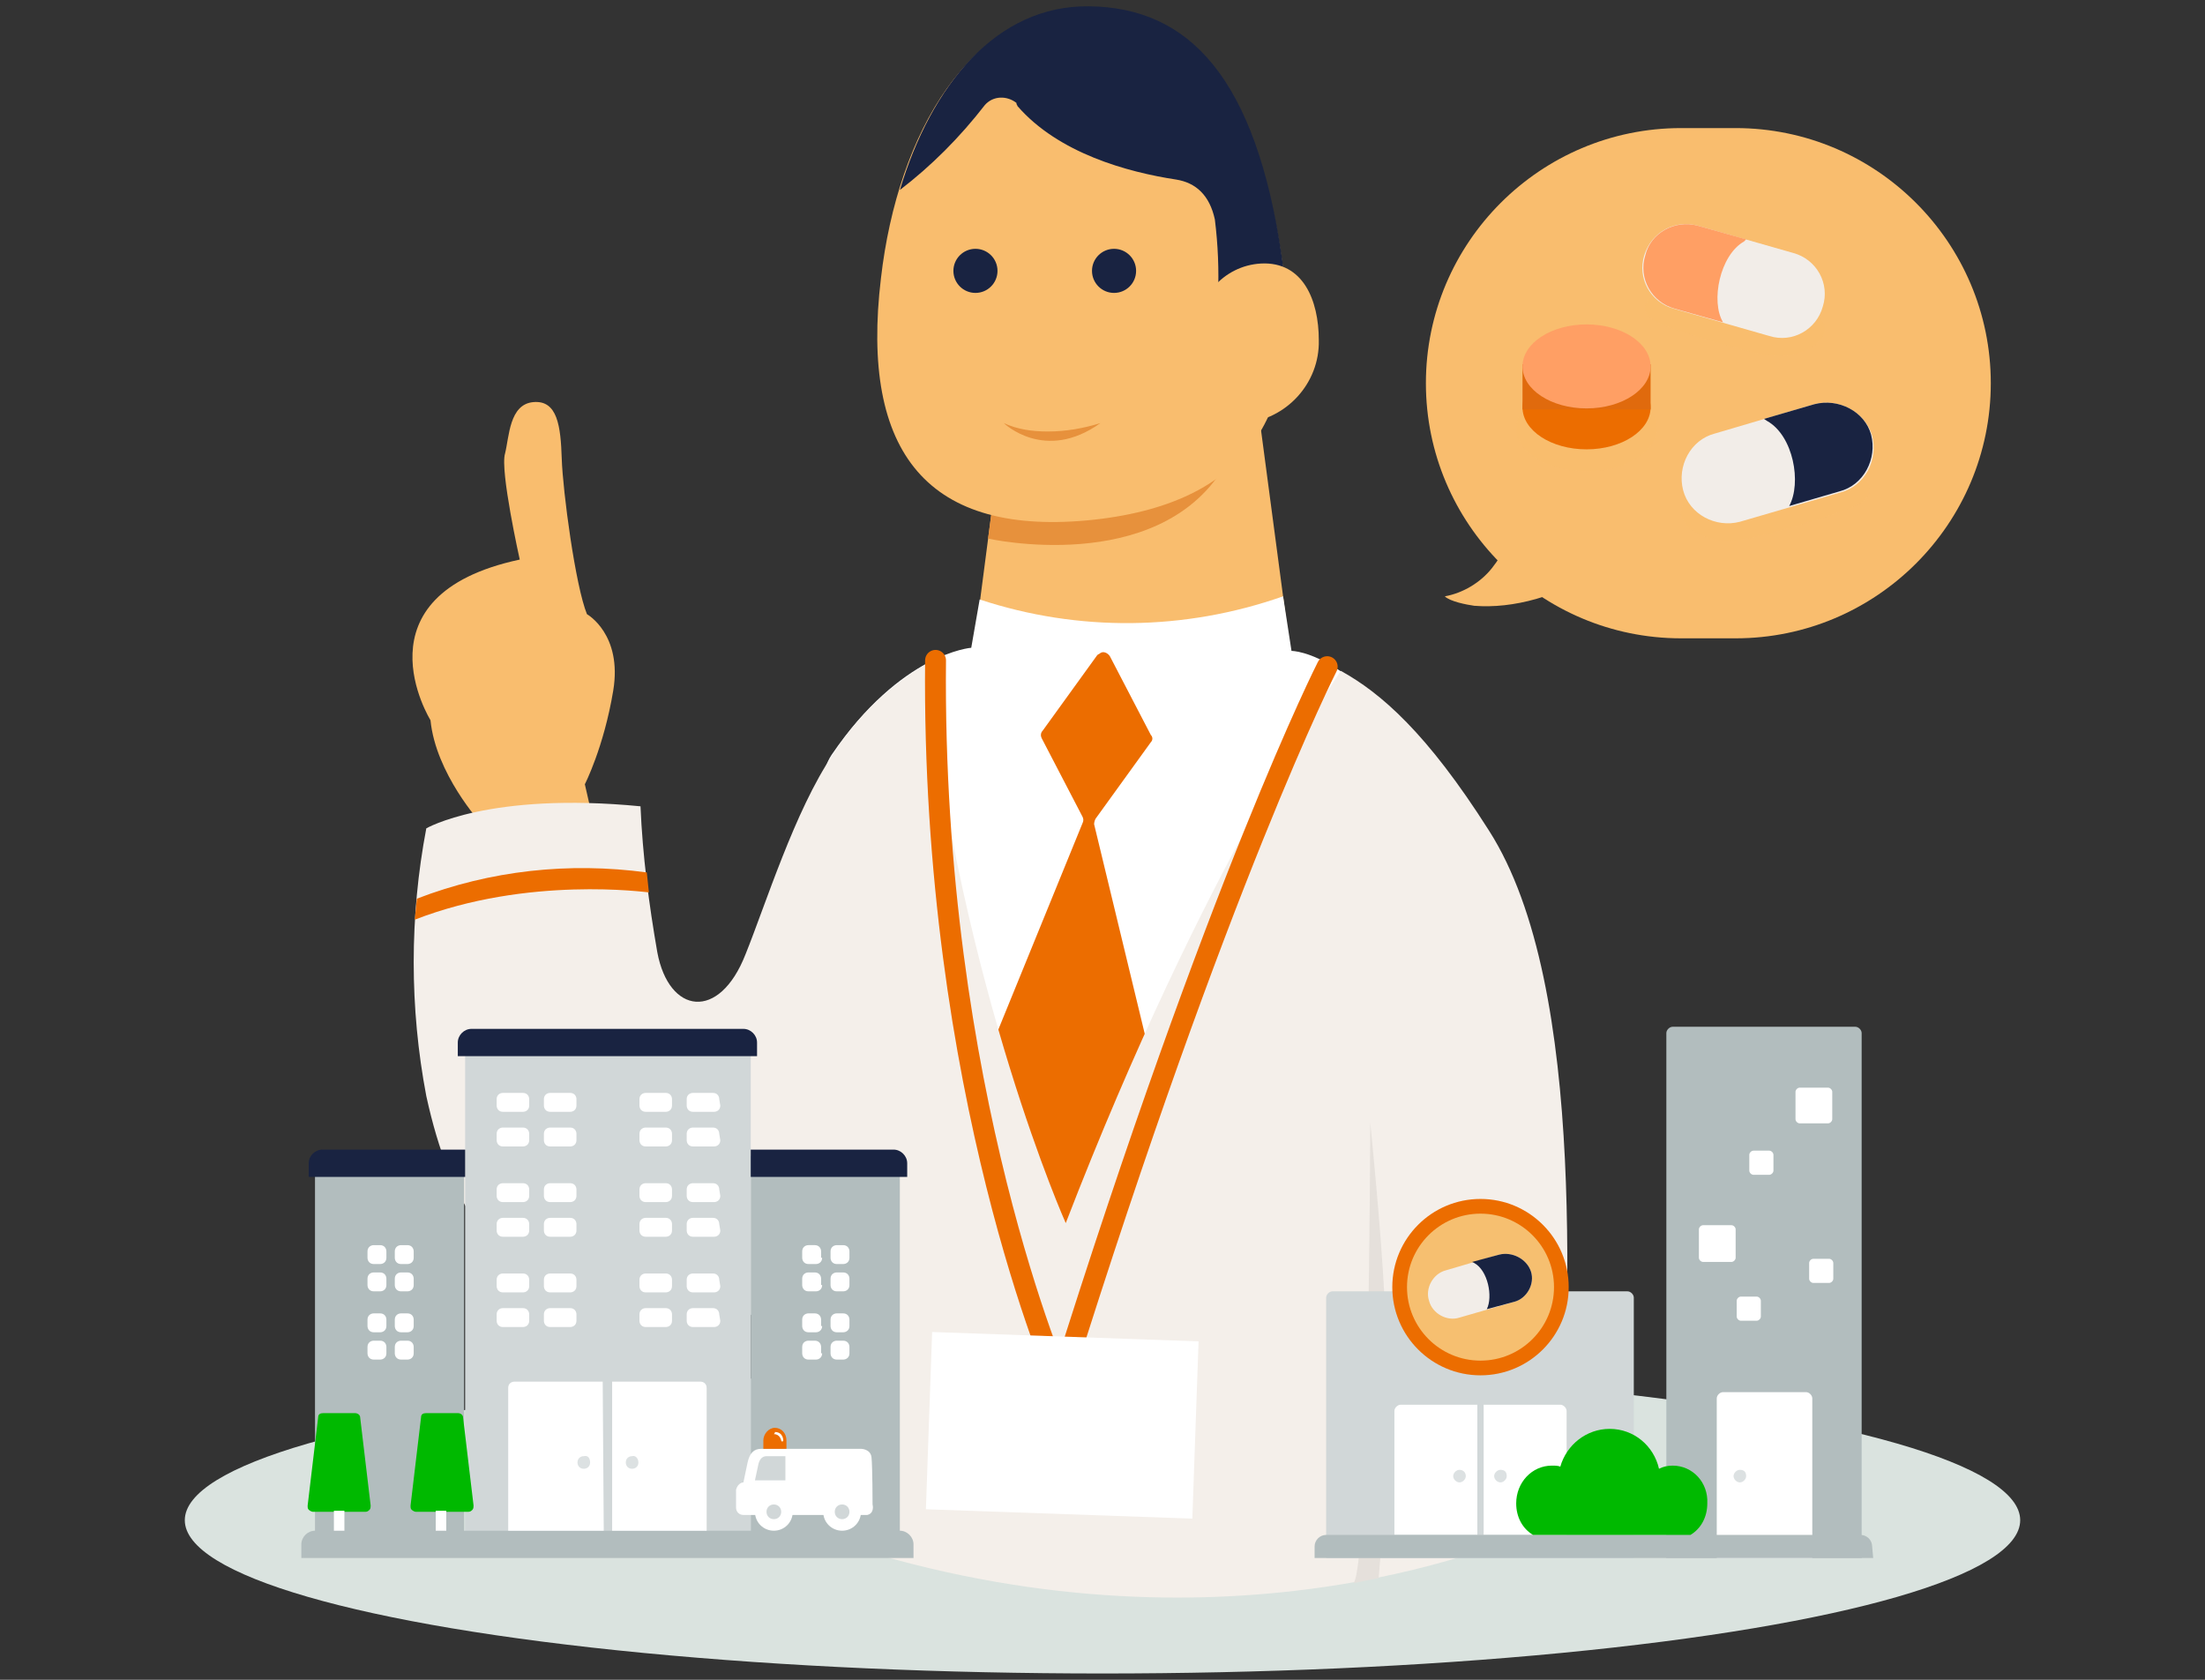
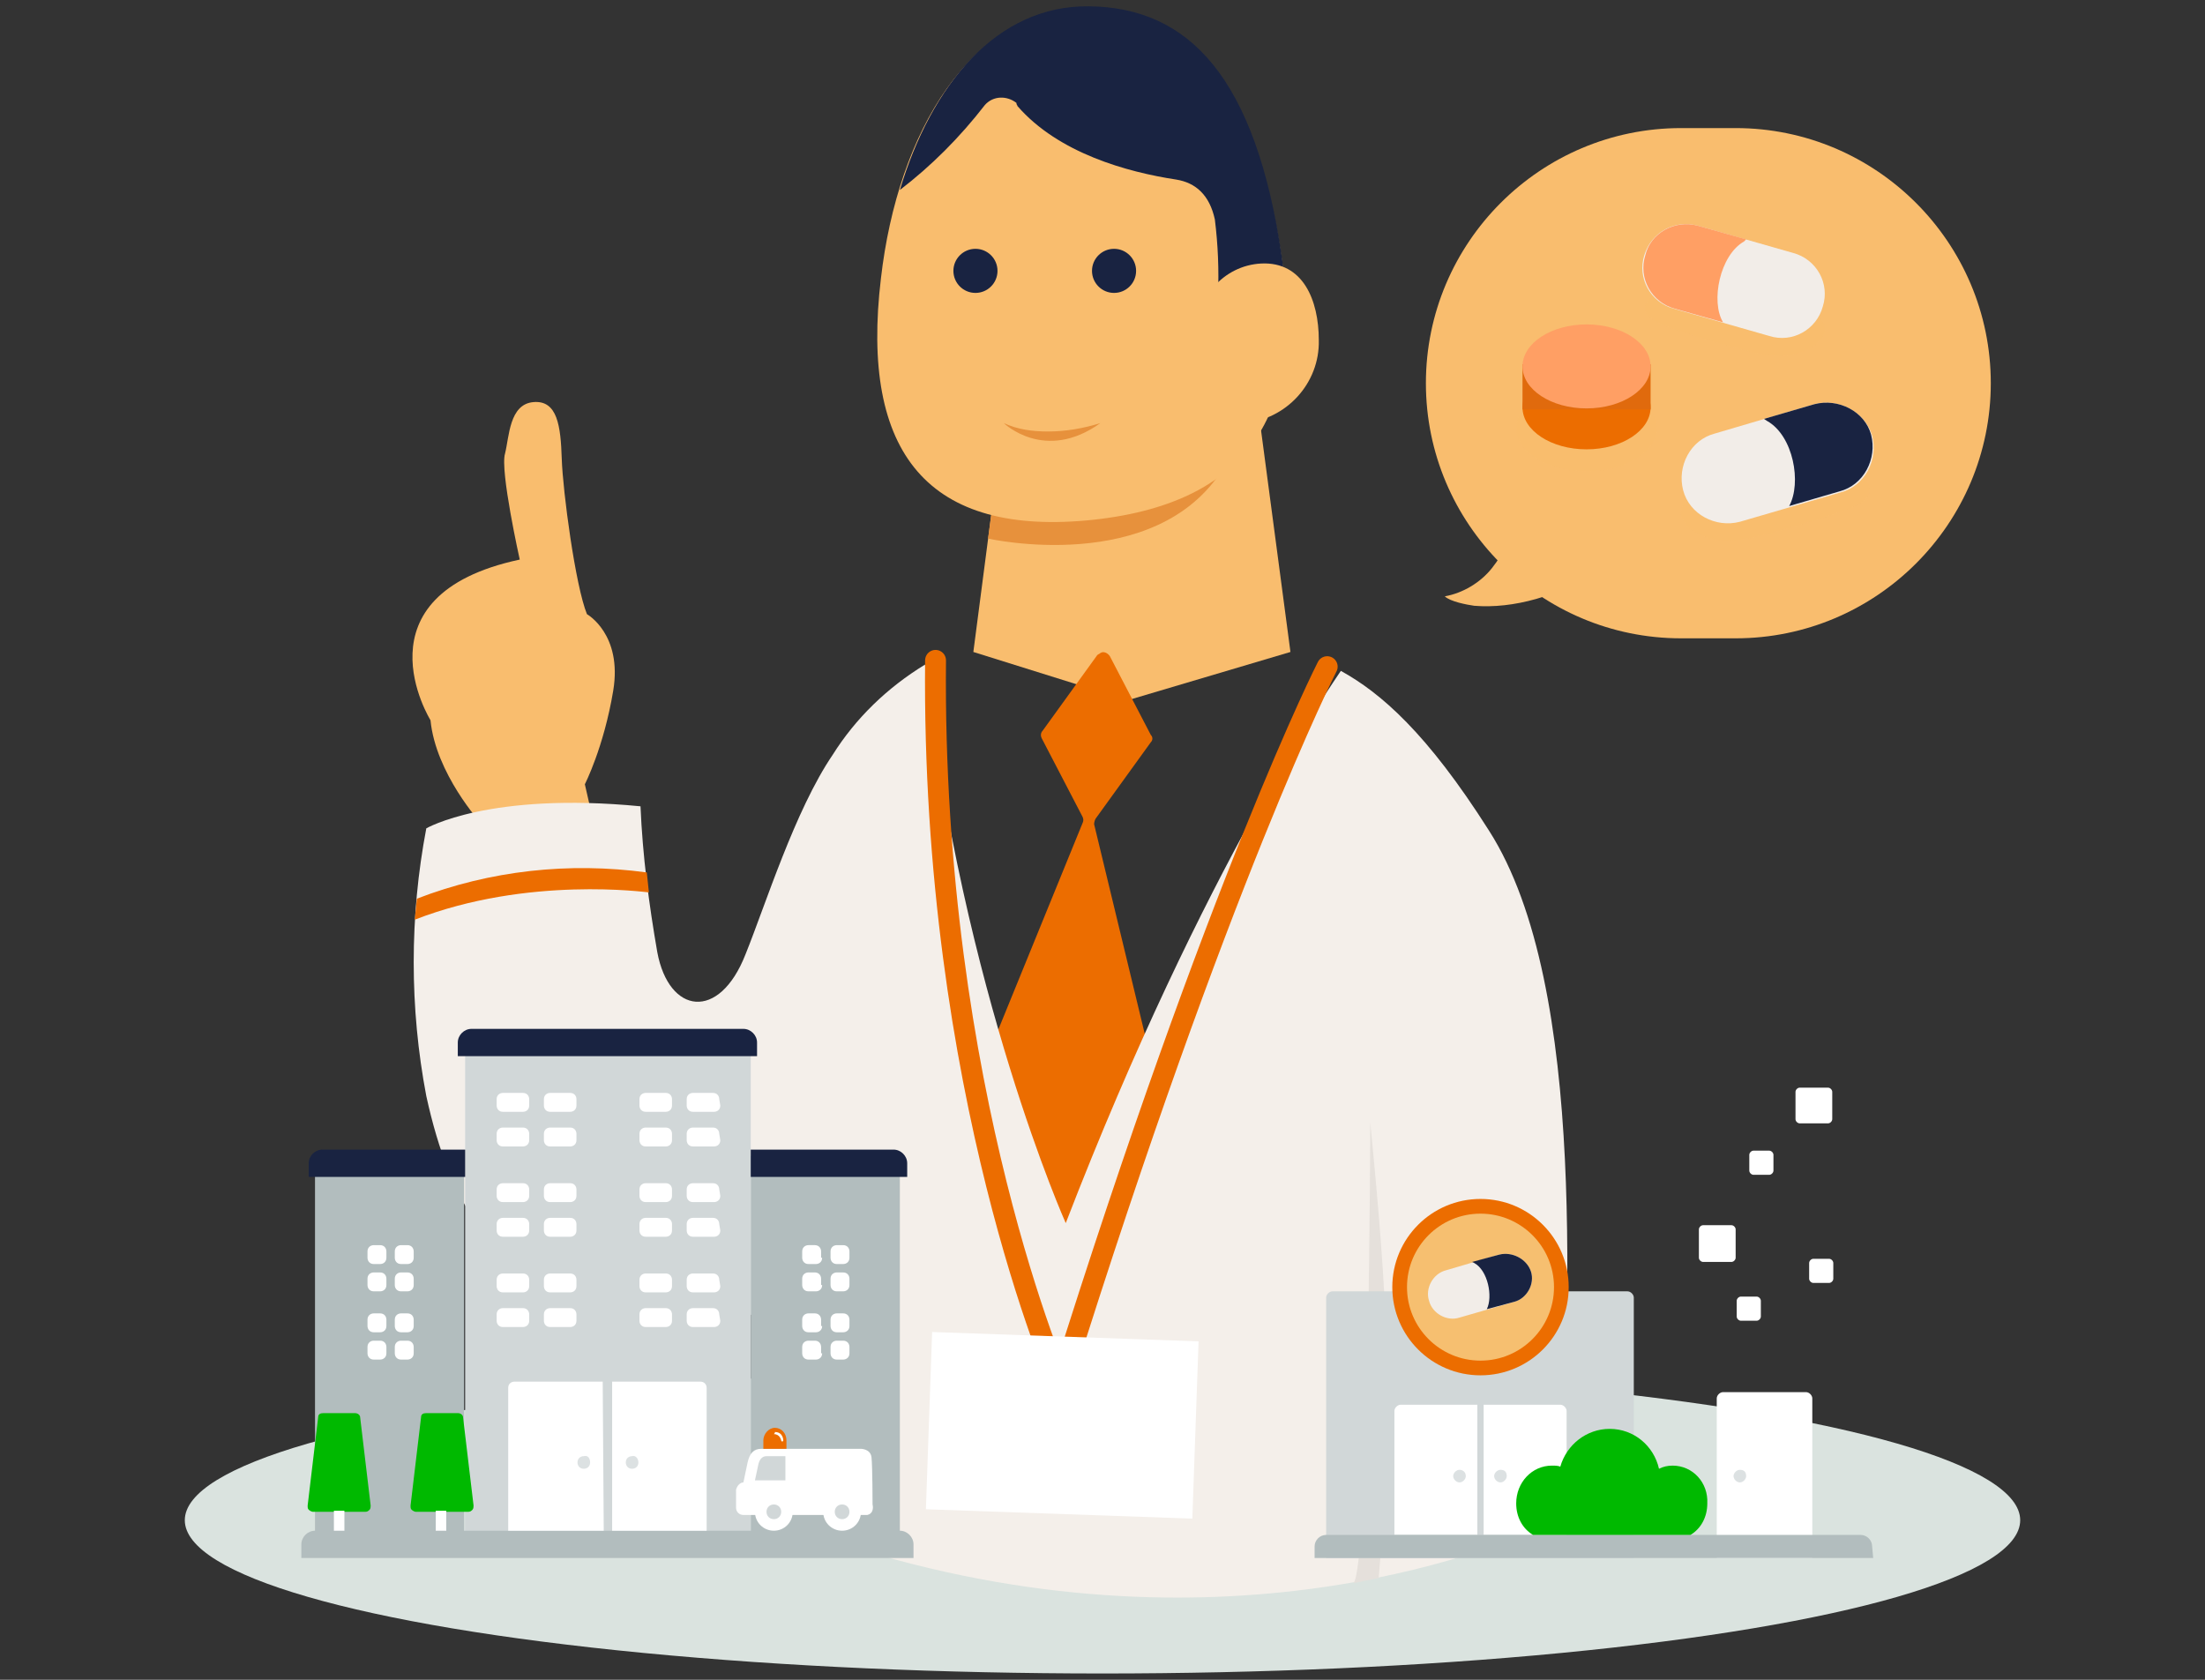
<svg xmlns="http://www.w3.org/2000/svg" version="1.1" id="レイヤー_1" x="0px" y="0px" viewBox="0 0 210 160" style="enable-background:new 0 0 210 160;" xml:space="preserve">
  <rect x="0" y="0" width="210" height="160" fill="#333333" stroke="none" />
  <style type="text/css">
	.st0{fill:#DAE3DF;}
	.st1{fill-rule:evenodd;clip-rule:evenodd;fill:#F9BD6E;}
	.st2{fill:#F9BD6E;}
	.st3{fill:#E7913C;}
	.st4{fill:#192341;}
	.st5{fill:#FFFFFF;}
	.st6{fill:#EC6D00;}
	.st7{fill:#F4EFEA;}
	.st8{fill:none;stroke:#EC6D00;stroke-width:1.989;stroke-linecap:round;stroke-linejoin:round;}
	.st9{fill:#E5E0DB;}
	.st10{fill:#B2BDBE;}
	.st11{fill:#D1D7D8;}
	.st12{fill:#00B900;}
	.st13{fill:#DCE1E2;}
	.st14{fill:#F6BF70;}
	.st15{fill:#F2EDE8;}
	.st16{opacity:0.65;fill:#F9BD6E;enable-background:new    ;}
	.st17{fill:#E06A0D;}
	.st18{fill:#FF9F64;}
</style>
  <g>
    <ellipse class="st0" cx="105" cy="144.8" rx="87.4" ry="14.6" />
    <g>
      <path class="st1" d="M47.1,83.9l-1.3-5.5c0,0-4.3-4.7-4.8-9.8c0,0-7.4-11.9,8.5-15.3c0,0-1.9-8.5-1.4-10.1    c0.4-1.6,0.4-4.7,2.7-4.9s2.6,2.3,2.7,5.4c0.1,3.1,1.3,12.1,2.4,14.8c0,0,3.4,1.9,2.5,7.3s-2.7,8.9-2.7,8.9l1.6,7L47.1,83.9    L47.1,83.9z" />
      <polygon class="st2" points="122.9,62.1 107.4,66.7 92.7,62.1 96.1,36 119,32.7   " />
      <path class="st3" d="M94.8,46.1l-0.7,5.2c0,0,16,3.6,22.4-6.7c-4.6,1.6-9.4,2.4-14.2,2.2C97.9,46.6,94.8,46.1,94.8,46.1z" />
      <path class="st2" d="M122.1,24.8c2,13.8-2.5,23-17.9,24.7c-15.8,1.7-22.3-6.3-20.3-23c1.6-13.9,8.6-25.8,19.7-25.6    C113.2,0.9,119.5,7.5,122.1,24.8z" />
      <path class="st4" d="M96.9,10.1c3.9,4.5,10.5,6.3,15.1,7c1.9,0.3,3.2,1.5,3.7,3.8c0.3,2.4,0.4,4.8,0.3,7.3l6.4-1.3    c-0.1-0.8-0.2-1.5-0.3-2.3c-2.5-17.3-8.9-23.9-18.4-24c-8.8-0.1-15,7.5-18,17.5c3-2.3,5.7-5,8.1-8.1c0.8-0.9,2.1-0.9,3-0.2    C96.8,10,96.9,10,96.9,10.1z" />
      <path class="st2" d="M125.6,32.4c0.1,4.1-3.1,7.6-7.2,7.9c-3.5,0.3-4.6-4.1-4.6-8s2.7-7,6.3-7.2C124.1,24.9,125.6,28.6,125.6,32.4    z" />
-       <path class="st5" d="M93.3,57.1c9.4,3.1,19.5,3,28.9-0.3L123,62c0,0,6.8-0.1,15.9,15c9.2,15.1,10,49.3,9.8,65.8    c0,1.1-4.9,1.8-5.9,2.3c-6.5,3-28.4,13.2-67.5,0.1c-1.3-0.4-2.1-1.7-1.9-3c0.6-4.6,1.9-14.9,1.9-17.7c0.3-13,0.3-47.3,3.9-52.6    c6.6-9.7,13.3-10.2,13.3-10.2L93.3,57.1z" />
      <circle class="st4" cx="92.9" cy="25.8" r="2.1" />
      <circle class="st4" cx="106.1" cy="25.8" r="2.1" />
      <path class="st6" d="M104.4,77.9l5.2-7.2c0.2-0.2,0.2-0.5,0-0.7l-3.9-7.5c-0.2-0.3-0.6-0.5-0.9-0.3c-0.1,0.1-0.2,0.1-0.3,0.2    l-5.2,7.2c-0.2,0.2-0.2,0.5-0.1,0.7l3.9,7.5c0.1,0.2,0.1,0.4,0,0.6l-9.3,22.8c0,0.1,0,0.3,0,0.4l5.7,21.3c0.1,0.4,0.5,0.6,0.9,0.5    c0.2-0.1,0.4-0.2,0.5-0.4l9-20.5c0.1-0.1,0.1-0.3,0-0.4l-5.7-23.6C104.2,78.3,104.3,78,104.4,77.9z" />
      <path class="st7" d="M141.8,79.1c-5.9-9.3-10.3-13.1-14.1-15.2c-0.5,0.8-13,18.4-26.2,52.6c0,0-9.8-21.9-13.4-53.2    c-3.6,2.2-6.6,5.1-8.8,8.6c-3.6,5.3-6.4,14.3-8.3,19c-2.5,6.4-7.3,5.7-8.4-0.2c-0.8-4.6-1.4-9.2-1.6-13.9    c-14.4-1.4-20.4,2.1-20.4,2.1c-1.6,8.4-1.6,17.1,0,25.5c2.3,10.5,6.5,16.9,15.3,19.7c8.1,2.6,12.5-0.9,16.3,1.5    c2.4,1.5,1.6,12.2,1.2,16.8c-0.1,1.3,0.6,2.5,1.8,2.9c36.5,13.7,64.9,3.2,71.8,0.1c1-0.4,1.6-1.4,1.7-2.5    C149.2,126.3,151.4,94.1,141.8,79.1z" />
      <path class="st8" d="M126.4,63.5c0,0-10.3,20.2-25.4,68.4c0,0-12.3-27.9-11.9-69" />
      <rect x="92.7" y="123" transform="matrix(3.507338e-02 -0.999 0.999 3.507338e-02 -37.947 232.05)" class="st5" width="16.9" height="25.4" />
      <path class="st6" d="M39.5,87.6l0.2-2c7-2.7,14.5-3.5,21.9-2.5l0.2,1.9C61.6,85,50.3,83.4,39.5,87.6z" />
      <path class="st9" d="M131.3,150.3c1.5-16.4,0.8-27-0.8-43.4c0,0-0.1,42.3-1.6,43.9L131.3,150.3z" />
      <path class="st3" d="M95.6,40.3c0,0,3.9,3.8,9.2,0c-1.6,0.5-3.3,0.8-5,0.8C98.3,41.1,96.9,40.9,95.6,40.3z" />
    </g>
    <g>
      <path class="st10" d="M85.7,147.7c0,0.4-0.3,0.6-0.6,0.6H71.5v-38.2h13.6c0.4,0,0.6,0.3,0.6,0.6V147.7z" />
      <path class="st10" d="M30,147.7c0,0.4,0.3,0.6,0.6,0.6h13.6v-38.2H30.6c-0.4,0-0.6,0.3-0.6,0.6V147.7z" />
      <rect x="44.3" y="99.3" class="st11" width="27.2" height="49" />
      <g>
        <path class="st5" d="M78.3,119.8c0,0.4-0.3,0.6-0.6,0.6H77c-0.4,0-0.6-0.3-0.6-0.6v-0.6c0-0.4,0.3-0.6,0.6-0.6h0.6     c0.4,0,0.6,0.3,0.6,0.6v0.6H78.3z" />
        <path class="st5" d="M80.9,119.8c0,0.4-0.3,0.6-0.6,0.6h-0.6c-0.4,0-0.6-0.3-0.6-0.6v-0.6c0-0.4,0.3-0.6,0.6-0.6h0.6     c0.4,0,0.6,0.3,0.6,0.6V119.8z" />
        <path class="st5" d="M78.3,122.4c0,0.4-0.3,0.6-0.6,0.6H77c-0.4,0-0.6-0.3-0.6-0.6v-0.6c0-0.4,0.3-0.6,0.6-0.6h0.6     c0.4,0,0.6,0.3,0.6,0.6v0.6H78.3z" />
        <path class="st5" d="M80.9,122.4c0,0.4-0.3,0.6-0.6,0.6h-0.6c-0.4,0-0.6-0.3-0.6-0.6v-0.6c0-0.4,0.3-0.6,0.6-0.6h0.6     c0.4,0,0.6,0.3,0.6,0.6V122.4z" />
      </g>
      <g>
        <path class="st5" d="M78.3,126.3c0,0.4-0.3,0.6-0.6,0.6H77c-0.4,0-0.6-0.3-0.6-0.6v-0.6c0-0.4,0.3-0.6,0.6-0.6h0.6     c0.4,0,0.6,0.3,0.6,0.6v0.6H78.3z" />
        <path class="st5" d="M80.9,126.3c0,0.4-0.3,0.6-0.6,0.6h-0.6c-0.4,0-0.6-0.3-0.6-0.6v-0.6c0-0.4,0.3-0.6,0.6-0.6h0.6     c0.4,0,0.6,0.3,0.6,0.6V126.3z" />
        <path class="st5" d="M78.3,128.9c0,0.4-0.3,0.6-0.6,0.6H77c-0.4,0-0.6-0.3-0.6-0.6v-0.6c0-0.4,0.3-0.6,0.6-0.6h0.6     c0.4,0,0.6,0.3,0.6,0.6v0.6H78.3z" />
        <path class="st5" d="M80.9,128.9c0,0.4-0.3,0.6-0.6,0.6h-0.6c-0.4,0-0.6-0.3-0.6-0.6v-0.6c0-0.4,0.3-0.6,0.6-0.6h0.6     c0.4,0,0.6,0.3,0.6,0.6V128.9z" />
      </g>
      <g>
        <path class="st5" d="M36.8,119.8c0,0.4-0.3,0.6-0.6,0.6h-0.6c-0.4,0-0.6-0.3-0.6-0.6v-0.6c0-0.4,0.3-0.6,0.6-0.6h0.6     c0.4,0,0.6,0.3,0.6,0.6V119.8z" />
        <path class="st5" d="M39.4,119.8c0,0.4-0.3,0.6-0.6,0.6h-0.6c-0.4,0-0.6-0.3-0.6-0.6v-0.6c0-0.4,0.3-0.6,0.6-0.6h0.6     c0.4,0,0.6,0.3,0.6,0.6V119.8z" />
        <path class="st5" d="M36.8,122.4c0,0.4-0.3,0.6-0.6,0.6h-0.6c-0.4,0-0.6-0.3-0.6-0.6v-0.6c0-0.4,0.3-0.6,0.6-0.6h0.6     c0.4,0,0.6,0.3,0.6,0.6V122.4z" />
        <path class="st5" d="M39.4,122.4c0,0.4-0.3,0.6-0.6,0.6h-0.6c-0.4,0-0.6-0.3-0.6-0.6v-0.6c0-0.4,0.3-0.6,0.6-0.6h0.6     c0.4,0,0.6,0.3,0.6,0.6V122.4z" />
      </g>
      <g>
        <path class="st5" d="M50.4,122.5c0,0.4-0.3,0.6-0.6,0.6h-1.9c-0.4,0-0.6-0.3-0.6-0.6v-0.6c0-0.4,0.3-0.6,0.6-0.6h1.9     c0.4,0,0.6,0.3,0.6,0.6V122.5z" />
        <path class="st5" d="M54.9,122.5c0,0.4-0.3,0.6-0.6,0.6h-1.9c-0.4,0-0.6-0.3-0.6-0.6v-0.6c0-0.4,0.3-0.6,0.6-0.6h1.9     c0.4,0,0.6,0.3,0.6,0.6V122.5z" />
        <path class="st5" d="M50.4,125.8c0,0.4-0.3,0.6-0.6,0.6h-1.9c-0.4,0-0.6-0.3-0.6-0.6v-0.6c0-0.4,0.3-0.6,0.6-0.6h1.9     c0.4,0,0.6,0.3,0.6,0.6V125.8z" />
        <path class="st5" d="M54.9,125.8c0,0.4-0.3,0.6-0.6,0.6h-1.9c-0.4,0-0.6-0.3-0.6-0.6v-0.6c0-0.4,0.3-0.6,0.6-0.6h1.9     c0.4,0,0.6,0.3,0.6,0.6V125.8z" />
      </g>
      <g>
        <path class="st5" d="M64,122.5c0,0.4-0.3,0.6-0.6,0.6h-1.9c-0.4,0-0.6-0.3-0.6-0.6v-0.6c0-0.4,0.3-0.6,0.6-0.6h1.9     c0.4,0,0.6,0.3,0.6,0.6V122.5z" />
        <path class="st5" d="M68.6,122.5c0,0.4-0.3,0.6-0.6,0.6h-2c-0.4,0-0.6-0.3-0.6-0.6v-0.6c0-0.4,0.3-0.6,0.6-0.6h1.9     c0.4,0,0.6,0.3,0.6,0.6L68.6,122.5L68.6,122.5z" />
        <path class="st5" d="M64,125.8c0,0.4-0.3,0.6-0.6,0.6h-1.9c-0.4,0-0.6-0.3-0.6-0.6v-0.6c0-0.4,0.3-0.6,0.6-0.6h1.9     c0.4,0,0.6,0.3,0.6,0.6V125.8z" />
        <path class="st5" d="M68.6,125.8c0,0.4-0.3,0.6-0.6,0.6h-2c-0.4,0-0.6-0.3-0.6-0.6v-0.6c0-0.4,0.3-0.6,0.6-0.6h1.9     c0.4,0,0.6,0.3,0.6,0.6L68.6,125.8L68.6,125.8z" />
      </g>
      <g>
        <path class="st5" d="M50.4,113.9c0,0.4-0.3,0.6-0.6,0.6h-1.9c-0.4,0-0.6-0.3-0.6-0.6v-0.6c0-0.4,0.3-0.6,0.6-0.6h1.9     c0.4,0,0.6,0.3,0.6,0.6V113.9z" />
        <path class="st5" d="M54.9,113.9c0,0.4-0.3,0.6-0.6,0.6h-1.9c-0.4,0-0.6-0.3-0.6-0.6v-0.6c0-0.4,0.3-0.6,0.6-0.6h1.9     c0.4,0,0.6,0.3,0.6,0.6V113.9z" />
        <path class="st5" d="M50.4,117.2c0,0.4-0.3,0.6-0.6,0.6h-1.9c-0.4,0-0.6-0.3-0.6-0.6v-0.6c0-0.4,0.3-0.6,0.6-0.6h1.9     c0.4,0,0.6,0.3,0.6,0.6V117.2z" />
        <path class="st5" d="M54.9,117.2c0,0.4-0.3,0.6-0.6,0.6h-1.9c-0.4,0-0.6-0.3-0.6-0.6v-0.6c0-0.4,0.3-0.6,0.6-0.6h1.9     c0.4,0,0.6,0.3,0.6,0.6V117.2z" />
      </g>
      <g>
        <path class="st5" d="M64,113.9c0,0.4-0.3,0.6-0.6,0.6h-1.9c-0.4,0-0.6-0.3-0.6-0.6v-0.6c0-0.4,0.3-0.6,0.6-0.6h1.9     c0.4,0,0.6,0.3,0.6,0.6V113.9z" />
        <path class="st5" d="M68.6,113.9c0,0.4-0.3,0.6-0.6,0.6h-2c-0.4,0-0.6-0.3-0.6-0.6v-0.6c0-0.4,0.3-0.6,0.6-0.6h1.9     c0.4,0,0.6,0.3,0.6,0.6L68.6,113.9L68.6,113.9z" />
        <path class="st5" d="M64,117.2c0,0.4-0.3,0.6-0.6,0.6h-1.9c-0.4,0-0.6-0.3-0.6-0.6v-0.6c0-0.4,0.3-0.6,0.6-0.6h1.9     c0.4,0,0.6,0.3,0.6,0.6V117.2z" />
        <path class="st5" d="M68.6,117.2c0,0.4-0.3,0.6-0.6,0.6h-2c-0.4,0-0.6-0.3-0.6-0.6v-0.6c0-0.4,0.3-0.6,0.6-0.6h1.9     c0.4,0,0.6,0.3,0.6,0.6L68.6,117.2L68.6,117.2z" />
      </g>
      <g>
        <path class="st5" d="M50.4,105.3c0,0.4-0.3,0.6-0.6,0.6h-1.9c-0.4,0-0.6-0.3-0.6-0.6v-0.6c0-0.4,0.3-0.6,0.6-0.6h1.9     c0.4,0,0.6,0.3,0.6,0.6V105.3z" />
        <path class="st5" d="M54.9,105.3c0,0.4-0.3,0.6-0.6,0.6h-1.9c-0.4,0-0.6-0.3-0.6-0.6v-0.6c0-0.4,0.3-0.6,0.6-0.6h1.9     c0.4,0,0.6,0.3,0.6,0.6V105.3z" />
        <path class="st5" d="M50.4,108.6c0,0.4-0.3,0.6-0.6,0.6h-1.9c-0.4,0-0.6-0.3-0.6-0.6V108c0-0.4,0.3-0.6,0.6-0.6h1.9     c0.4,0,0.6,0.3,0.6,0.6V108.6z" />
        <path class="st5" d="M54.9,108.6c0,0.4-0.3,0.6-0.6,0.6h-1.9c-0.4,0-0.6-0.3-0.6-0.6V108c0-0.4,0.3-0.6,0.6-0.6h1.9     c0.4,0,0.6,0.3,0.6,0.6V108.6z" />
      </g>
      <g>
        <path class="st5" d="M64,105.3c0,0.4-0.3,0.6-0.6,0.6h-1.9c-0.4,0-0.6-0.3-0.6-0.6v-0.6c0-0.4,0.3-0.6,0.6-0.6h1.9     c0.4,0,0.6,0.3,0.6,0.6V105.3z" />
        <path class="st5" d="M68.6,105.3c0,0.4-0.3,0.6-0.6,0.6h-2c-0.4,0-0.6-0.3-0.6-0.6v-0.6c0-0.4,0.3-0.6,0.6-0.6h1.9     c0.4,0,0.6,0.3,0.6,0.6L68.6,105.3L68.6,105.3z" />
        <path class="st5" d="M64,108.6c0,0.4-0.3,0.6-0.6,0.6h-1.9c-0.4,0-0.6-0.3-0.6-0.6V108c0-0.4,0.3-0.6,0.6-0.6h1.9     c0.4,0,0.6,0.3,0.6,0.6V108.6z" />
        <path class="st5" d="M68.6,108.6c0,0.4-0.3,0.6-0.6,0.6h-2c-0.4,0-0.6-0.3-0.6-0.6V108c0-0.4,0.3-0.6,0.6-0.6h1.9     c0.4,0,0.6,0.3,0.6,0.6L68.6,108.6L68.6,108.6z" />
      </g>
      <g>
        <path class="st5" d="M36.8,126.3c0,0.4-0.3,0.6-0.6,0.6h-0.6c-0.4,0-0.6-0.3-0.6-0.6v-0.6c0-0.4,0.3-0.6,0.6-0.6h0.6     c0.4,0,0.6,0.3,0.6,0.6V126.3z" />
        <path class="st5" d="M39.4,126.3c0,0.4-0.3,0.6-0.6,0.6h-0.6c-0.4,0-0.6-0.3-0.6-0.6v-0.6c0-0.4,0.3-0.6,0.6-0.6h0.6     c0.4,0,0.6,0.3,0.6,0.6V126.3z" />
        <path class="st5" d="M36.8,128.9c0,0.4-0.3,0.6-0.6,0.6h-0.6c-0.4,0-0.6-0.3-0.6-0.6v-0.6c0-0.4,0.3-0.6,0.6-0.6h0.6     c0.4,0,0.6,0.3,0.6,0.6V128.9z" />
        <path class="st5" d="M39.4,128.9c0,0.4-0.3,0.6-0.6,0.6h-0.6c-0.4,0-0.6-0.3-0.6-0.6v-0.6c0-0.4,0.3-0.6,0.6-0.6h0.6     c0.4,0,0.6,0.3,0.6,0.6V128.9z" />
      </g>
      <g>
        <g>
          <path class="st12" d="M30.3,135c0-0.3,0.2-0.4,0.5-0.4h3c0.3,0,0.5,0.2,0.5,0.4l1,8.4c0,0.1,0,0.3-0.1,0.4      c-0.1,0.1-0.2,0.2-0.4,0.2h-5c-0.1,0-0.3-0.1-0.4-0.2c-0.1-0.1-0.1-0.2-0.1-0.4L30.3,135z" />
          <rect x="31.8" y="143.9" class="st5" width="1" height="2.5" />
        </g>
      </g>
      <g>
        <g>
          <path class="st12" d="M40.1,135c0-0.3,0.2-0.4,0.5-0.4h3c0.3,0,0.5,0.2,0.5,0.4l1,8.4c0,0.1,0,0.3-0.1,0.4      c-0.1,0.1-0.2,0.2-0.4,0.2h-5c-0.1,0-0.3-0.1-0.4-0.2c-0.1-0.1-0.1-0.2-0.1-0.4L40.1,135z" />
          <rect x="41.5" y="143.9" class="st5" width="1" height="2.5" />
        </g>
      </g>
      <path class="st10" d="M87,148.4H28.7v-1.3c0-0.7,0.6-1.3,1.3-1.3h55.7c0.7,0,1.3,0.6,1.3,1.3V148.4z" />
      <path class="st4" d="M44.3,112.1H29.4v-1.3c0-0.7,0.6-1.3,1.3-1.3h13.6V112.1z" />
      <path class="st4" d="M71.5,112.1h14.9v-1.3c0-0.7-0.6-1.3-1.3-1.3H71.5V112.1z" />
      <path class="st4" d="M72.1,100.6H43.6v-1.3c0-0.7,0.6-1.3,1.3-1.3h25.9c0.7,0,1.3,0.6,1.3,1.3C72.1,99.3,72.1,100.6,72.1,100.6z" />
      <g>
        <path class="st5" d="M70.8,141.2L70.8,141.2l0.4-1.9c0.2-0.9,0.6-1.3,1.3-1.3H82c0,0,0.9,0,1,0.8c0.1,1,0.1,4.5,0.1,4.5     c0.1,0.4,0,0.9-0.5,1H70.8c-0.4,0-0.7-0.3-0.7-0.7v-1.7C70.2,141.5,70.5,141.2,70.8,141.2z" />
        <path class="st5" d="M73.7,142.2c1,0,1.8,0.8,1.8,1.8s-0.8,1.8-1.8,1.8s-1.8-0.8-1.8-1.8C72,143,72.7,142.2,73.7,142.2z" />
        <path class="st11" d="M73.7,143.3c0.4,0,0.7,0.3,0.7,0.7s-0.3,0.7-0.7,0.7c-0.4,0-0.7-0.3-0.7-0.7S73.3,143.3,73.7,143.3z" />
        <path class="st5" d="M80.2,142.2c1,0,1.8,0.8,1.8,1.8s-0.8,1.8-1.8,1.8s-1.8-0.8-1.8-1.8C78.4,143,79.2,142.2,80.2,142.2z" />
        <path class="st11" d="M80.2,143.3c0.4,0,0.7,0.3,0.7,0.7s-0.3,0.7-0.7,0.7c-0.4,0-0.7-0.3-0.7-0.7S79.8,143.3,80.2,143.3z" />
        <path class="st11" d="M72.2,139.6c0.1-0.6,0.4-0.9,0.8-0.9h1.8v2.3h-2.9L72.2,139.6z" />
        <path class="st6" d="M73.8,136c0.6,0,1.1,0.5,1.1,1.2v0.8h-2.2v-0.8C72.7,136.6,73.2,136,73.8,136z" />
        <path class="st5" d="M73.8,136.4c0.4,0,0.6,0.2,0.7,0.4s0.1,0.4,0.1,0.4s0,0.1-0.1,0.1c0,0-0.1,0-0.1-0.1c0,0-0.1-0.6-0.7-0.6     C73.8,136.5,73.8,136.5,73.8,136.4L73.8,136.4z" />
      </g>
      <g>
        <path class="st5" d="M57.5,145.8h-9.1v-13.6c0-0.4,0.3-0.6,0.6-0.6h8.4L57.5,145.8L57.5,145.8z" />
        <path class="st5" d="M58.2,145.8h9.1v-13.6c0-0.4-0.3-0.6-0.6-0.6h-8.4v14.2H58.2z" />
        <path class="st13" d="M56.2,139.3c0,0.4-0.3,0.6-0.6,0.6l0,0c-0.4,0-0.6-0.3-0.6-0.6l0,0c0-0.4,0.3-0.6,0.6-0.6l0,0     C56,138.6,56.2,138.9,56.2,139.3L56.2,139.3z" />
        <path class="st13" d="M60.8,139.3c0,0.4-0.3,0.6-0.6,0.6l0,0c-0.4,0-0.6-0.3-0.6-0.6l0,0c0-0.4,0.3-0.6,0.6-0.6l0,0     C60.5,138.6,60.8,138.9,60.8,139.3L60.8,139.3z" />
      </g>
    </g>
    <g>
      <g>
-         <path class="st10" d="M177.3,148.4h-18.6v-50c0-0.3,0.3-0.6,0.6-0.6h17.4c0.3,0,0.6,0.3,0.6,0.6V148.4z" />
        <path class="st5" d="M174.6,121.8c0,0.2-0.2,0.4-0.4,0.4h-1.5c-0.2,0-0.4-0.2-0.4-0.4v-1.5c0-0.2,0.2-0.4,0.4-0.4h1.5     c0.2,0,0.4,0.2,0.4,0.4V121.8z" />
        <path class="st5" d="M174.5,106.6c0,0.2-0.2,0.4-0.4,0.4h-2.7c-0.2,0-0.4-0.2-0.4-0.4V104c0-0.2,0.2-0.4,0.4-0.4h2.7     c0.2,0,0.4,0.2,0.4,0.4V106.6z" />
        <path class="st5" d="M165.3,119.8c0,0.2-0.2,0.4-0.4,0.4h-2.7c-0.2,0-0.4-0.2-0.4-0.4v-2.7c0-0.2,0.2-0.4,0.4-0.4h2.7     c0.2,0,0.4,0.2,0.4,0.4V119.8z" />
        <path class="st5" d="M167.7,125.4c0,0.2-0.2,0.4-0.4,0.4h-1.5c-0.2,0-0.4-0.2-0.4-0.4v-1.5c0-0.2,0.2-0.4,0.4-0.4h1.5     c0.2,0,0.4,0.2,0.4,0.4V125.4z" />
        <path class="st5" d="M168.9,111.5c0,0.2-0.2,0.4-0.4,0.4H167c-0.2,0-0.4-0.2-0.4-0.4V110c0-0.2,0.2-0.4,0.4-0.4h1.5     c0.2,0,0.4,0.2,0.4,0.4V111.5z" />
        <path class="st5" d="M172.5,148.4h-9v-15.2c0-0.3,0.3-0.6,0.6-0.6h7.9c0.3,0,0.6,0.3,0.6,0.6v15.2H172.5z" />
        <path class="st11" d="M155.6,148.4h-29.3v-24.8c0-0.3,0.3-0.6,0.6-0.6H155c0.3,0,0.6,0.3,0.6,0.6V148.4z" />
        <path class="st5" d="M140.7,146.2h-7.9v-11.8c0-0.3,0.3-0.6,0.6-0.6h7.3V146.2z" />
        <path class="st5" d="M141.3,146.2h7.9v-11.8c0-0.3-0.3-0.6-0.6-0.6h-7.3L141.3,146.2L141.3,146.2z" />
        <path class="st13" d="M139.6,140.6c0,0.3-0.3,0.6-0.6,0.6l0,0c-0.3,0-0.6-0.3-0.6-0.6l0,0c0-0.3,0.3-0.6,0.6-0.6l0,0     C139.3,140,139.6,140.2,139.6,140.6L139.6,140.6z" />
        <path class="st13" d="M143.5,140.6c0,0.3-0.3,0.6-0.6,0.6l0,0c-0.3,0-0.6-0.3-0.6-0.6l0,0c0-0.3,0.3-0.6,0.6-0.6l0,0     C143.3,140,143.5,140.2,143.5,140.6L143.5,140.6z" />
        <path class="st13" d="M166.3,140.6c0,0.3-0.3,0.6-0.6,0.6l0,0c-0.3,0-0.6-0.3-0.6-0.6l0,0c0-0.3,0.3-0.6,0.6-0.6l0,0     C166.1,140,166.3,140.2,166.3,140.6L166.3,140.6z" />
        <path class="st10" d="M178.4,148.4h-53.2v-1.1c0-0.6,0.5-1.1,1.1-1.1h50.9c0.6,0,1.1,0.5,1.1,1.1L178.4,148.4L178.4,148.4z" />
        <g>
          <g>
            <circle class="st6" cx="141" cy="122.6" r="8.4" />
          </g>
          <g>
            <circle class="st14" cx="141" cy="122.6" r="7" />
          </g>
        </g>
        <path class="st15" d="M142.8,119.5l-5.1,1.5c-1.2,0.3-2,1.7-1.6,2.9c0.3,1.2,1.7,2,2.9,1.6l5.2-1.5c1.2-0.3,2-1.7,1.6-2.9     C145.4,119.9,144,119.2,142.8,119.5z" />
        <path class="st4" d="M142.8,119.5l-2.6,0.7l0.2,0.1c1.3,0.7,1.8,3.2,1.2,4.4l0,0l2.6-0.7c1.2-0.3,2-1.7,1.6-2.9     C145.4,119.9,144,119.2,142.8,119.5z" />
      </g>
      <g>
        <g>
          <path class="st12" d="M159.3,139.6c-0.5,0-0.9,0.1-1.3,0.3c-0.5-2.2-2.4-3.8-4.7-3.8c-2.2,0-4.1,1.5-4.7,3.6      c-0.2-0.1-0.5-0.1-0.8-0.1c-1.9,0-3.4,1.6-3.4,3.6c0,1.3,0.6,2.4,1.6,3h15c1-0.6,1.6-1.7,1.6-3      C162.7,141.2,161.2,139.6,159.3,139.6z" />
        </g>
      </g>
    </g>
    <g>
      <g>
        <path class="st2" d="M165.3,60.8h-5.2c-13.4,0-24.3-10.9-24.3-24.3l0,0c0-13.4,10.9-24.3,24.3-24.3h5.2     c13.4,0,24.3,10.9,24.3,24.3l0,0C189.6,49.9,178.7,60.8,165.3,60.8z" />
        <path class="st2" d="M152.2,54.3c-3.7,2.5-8.1,3.7-11.8,3.4c-0.7-0.1-2.3-0.4-2.8-0.9c1.7-0.3,3.4-1.3,4.5-2.7s1.9-3,2.4-4.7     c0,0,1.2,1.7,3.4,3.1C149.4,53.3,152.2,54.3,152.2,54.3z" />
      </g>
      <g>
        <g>
          <ellipse class="st16" cx="151.1" cy="40.8" rx="6.7" ry="4.1" />
          <g>
            <ellipse class="st6" cx="151.1" cy="38.8" rx="6.1" ry="4" />
            <rect x="145" y="34.7" class="st17" width="12.2" height="4.3" />
            <ellipse class="st18" cx="151.1" cy="34.9" rx="6.1" ry="4" />
          </g>
        </g>
        <g>
          <path class="st16" d="M160.1,49c0,0.6,0.9,1.9,3.2,2.4c1.5,0.3,3.8-0.1,7-1.1c5.9-1.7,8.1-2.4,7.7-3.9c-0.4-1.7-2.8-3-8.2-1.7      C165.5,45.7,159.9,46.6,160.1,49z" />
          <g>
            <path class="st15" d="M172.8,38.5l-9.5,2.8c-2.3,0.6-3.6,3.1-3,5.4c0.6,2.3,3.1,3.6,5.4,3l9.6-2.8c2.3-0.6,3.6-3.1,3-5.4       C177.6,39.2,175.1,37.9,172.8,38.5z" />
            <path class="st4" d="M172.8,38.5l-4.8,1.4l0.3,0.2c2.5,1.4,3.3,5.9,2.1,8.1l0,0l4.8-1.4c2.3-0.6,3.6-3.1,3-5.4       C177.6,39.2,175.1,37.9,172.8,38.5z" />
          </g>
        </g>
        <g>
          <path class="st16" d="M173.8,31.5c0,0.6-0.9,1.8-3.1,2.3c-1.5,0.3-3.6-0.1-6.6-1c-5.7-1.7-7.7-2.3-7.4-3.7      c0.4-1.6,2.6-2.8,7.8-1.7C168.6,28.3,174,29.2,173.8,31.5z" />
          <g>
            <path class="st15" d="M161.7,21.5l9.1,2.6c2.2,0.6,3.5,2.9,2.8,5.1c-0.6,2.2-2.9,3.5-5.1,2.8l-9.1-2.6       c-2.2-0.6-3.5-2.9-2.8-5.1S159.5,20.9,161.7,21.5z" />
            <path class="st18" d="M161.7,21.5l4.6,1.3l-0.2,0.2c-2.3,1.3-3.2,5.7-2,7.7l0,0l-4.6-1.3c-2.2-0.6-3.5-2.9-2.8-5.1       C157.2,22.2,159.5,20.9,161.7,21.5z" />
          </g>
        </g>
      </g>
    </g>
  </g>
</svg>